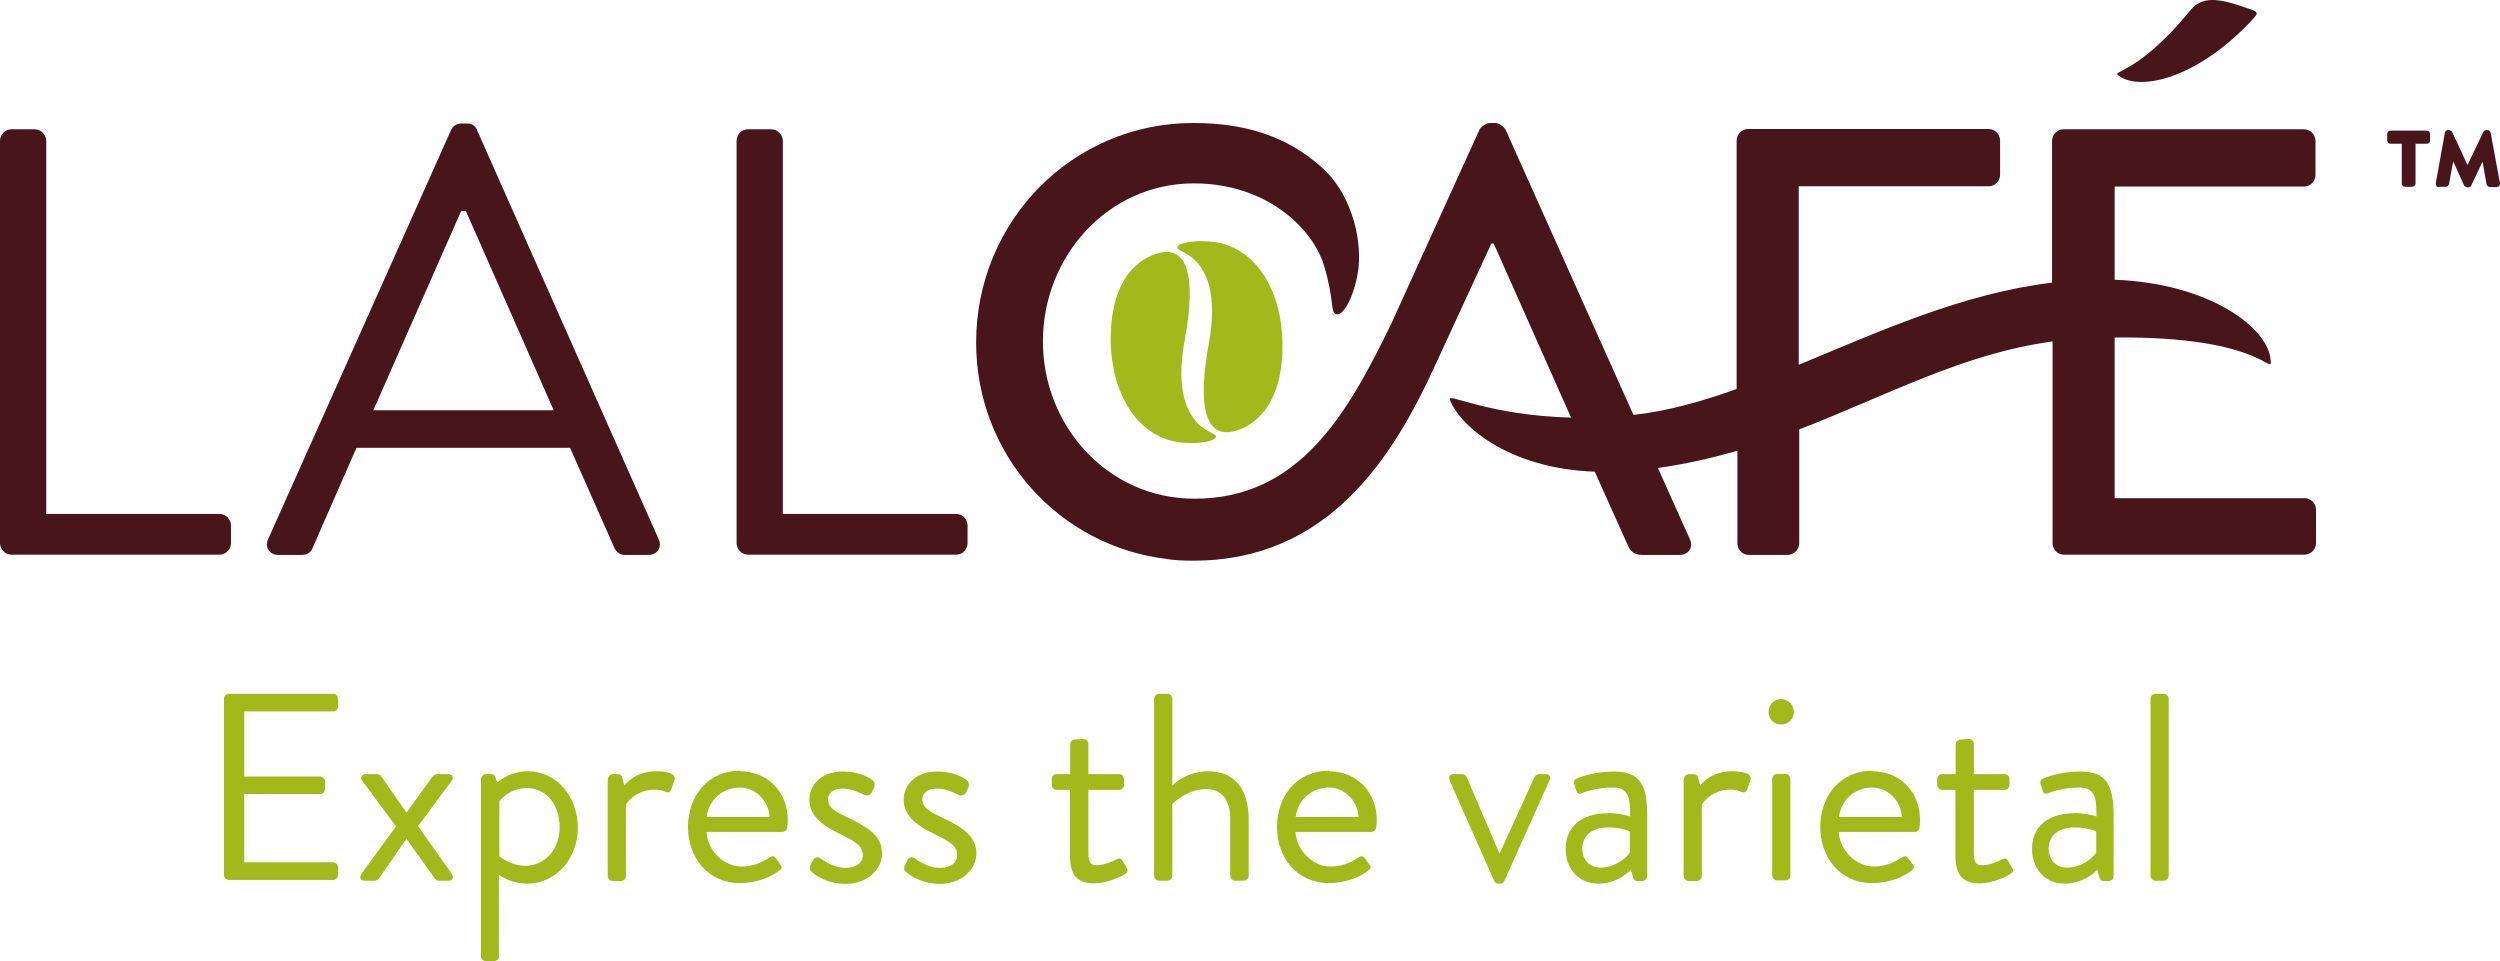
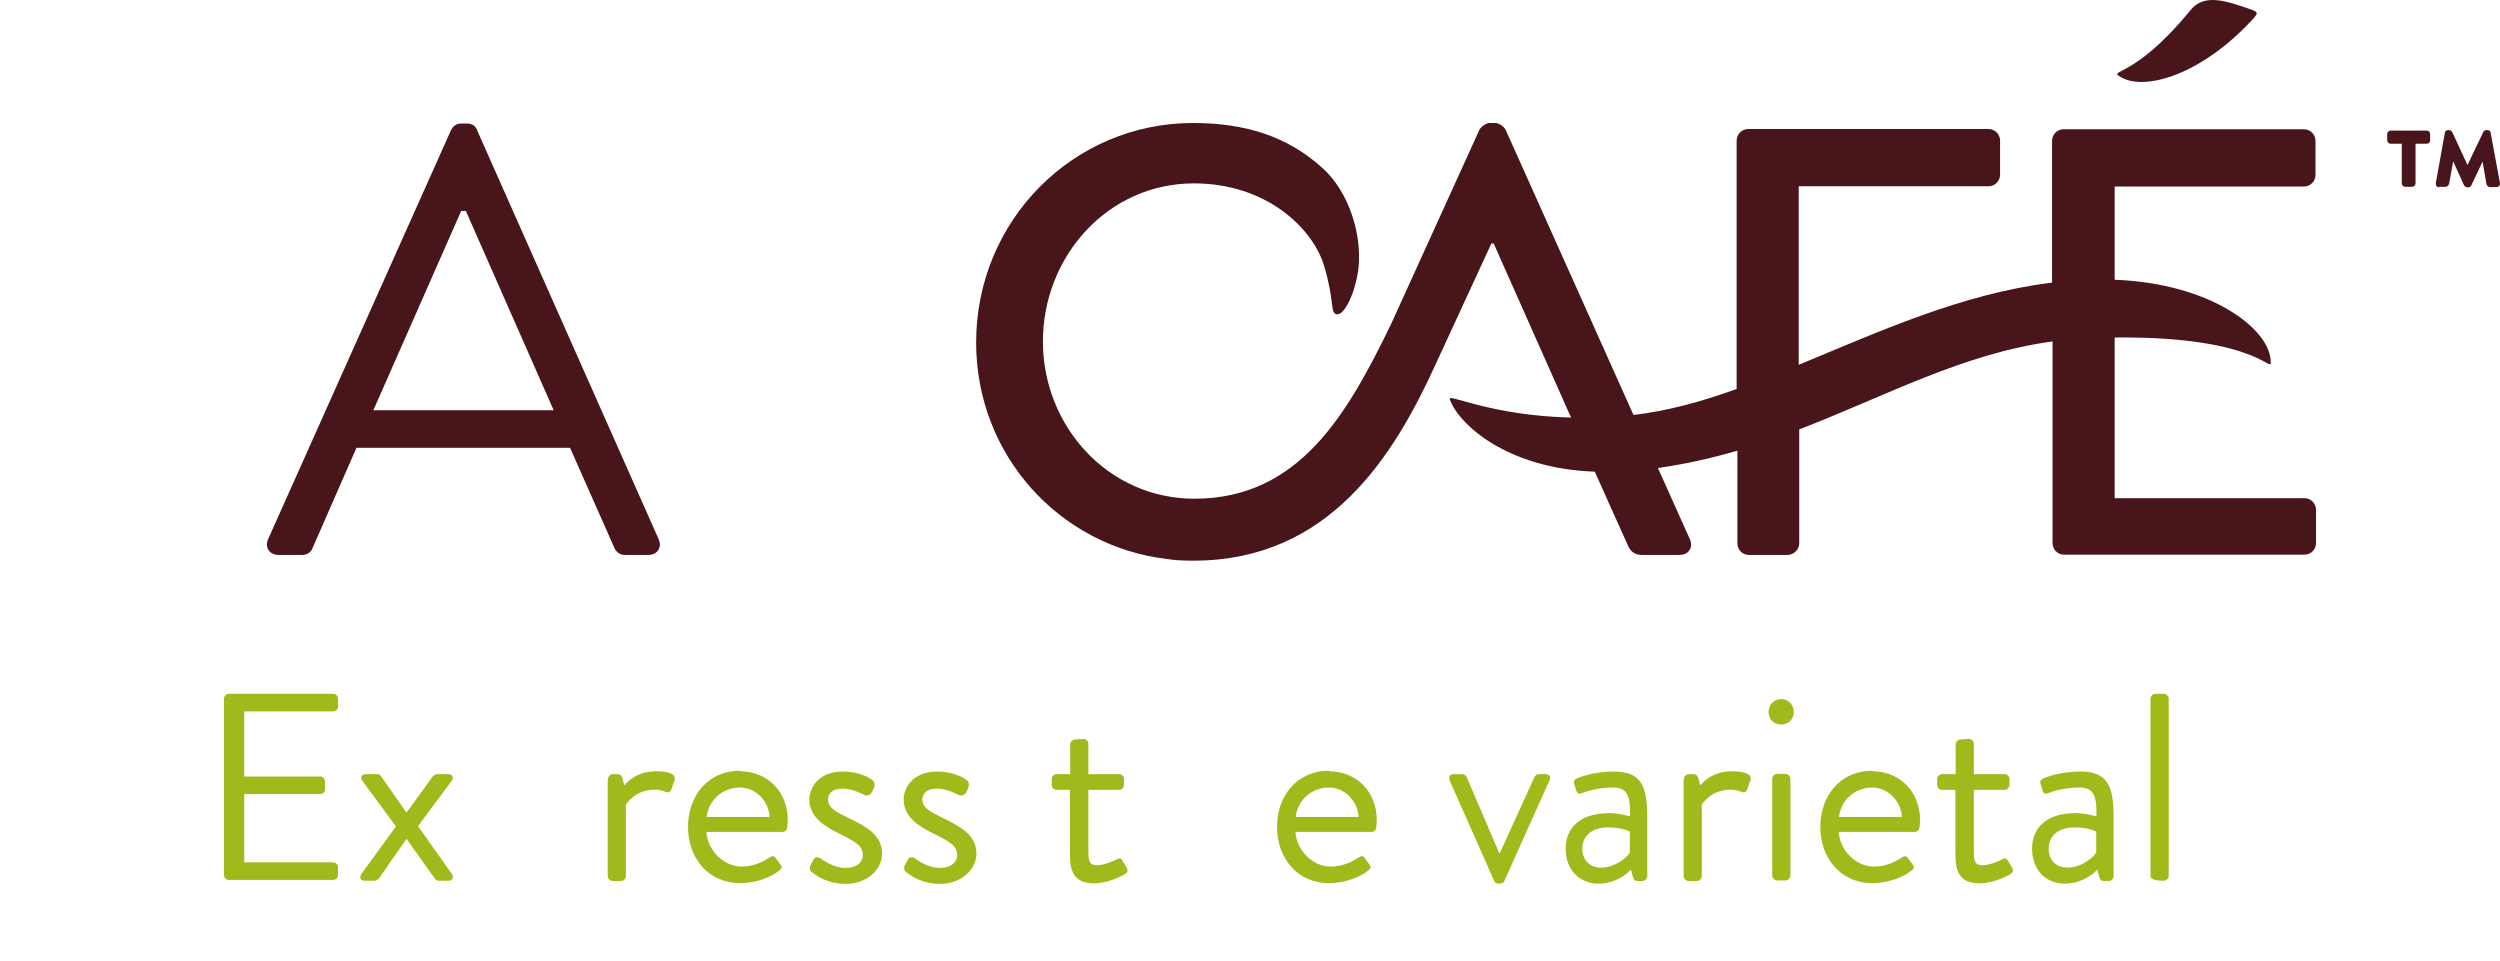
<svg xmlns="http://www.w3.org/2000/svg" width="424" height="163" viewBox="0 0 424 163" fill="none">
  <path d="M37.984 118.514C37.984 118.069 38.337 117.668 38.821 117.668H56.492C56.976 117.668 57.329 118.069 57.329 118.514V119.806C57.329 120.251 56.976 120.652 56.492 120.652H41.421V131.695H54.288C54.729 131.695 55.126 132.096 55.126 132.541V133.833C55.126 134.323 54.729 134.679 54.288 134.679H41.421V146.257H56.492C56.976 146.257 57.329 146.657 57.329 147.103V148.394C57.329 148.839 56.976 149.24 56.492 149.24H38.821C38.337 149.24 37.984 148.839 37.984 148.394V118.381V118.514Z" fill="#A2B91C" />
  <path d="M67.155 140.156L61.471 132.452C61.03 131.873 61.295 131.295 62.044 131.295H63.939C64.247 131.295 64.511 131.473 64.644 131.651L68.918 137.796H68.962L73.413 131.651C73.413 131.651 73.809 131.295 74.118 131.295H76.012C76.762 131.295 77.026 131.873 76.585 132.452L70.901 140.111L76.629 148.216C77.026 148.795 76.762 149.374 76.056 149.374H74.382C74.118 149.374 73.853 149.151 73.721 148.973L68.962 142.293H68.918L64.247 149.018C64.247 149.018 63.85 149.374 63.542 149.374H61.867C61.118 149.374 60.898 148.795 61.295 148.216L67.155 140.156Z" fill="#A2B91C" />
-   <path d="M84.649 162.154C84.649 162.599 84.253 163 83.812 163H82.402C81.961 163 81.565 162.599 81.565 162.154V132.141C81.565 131.695 81.961 131.295 82.402 131.295H83.327C83.724 131.295 83.856 131.428 84.032 131.873L84.341 132.719C84.341 132.719 86.324 130.805 89.54 130.805C94.432 130.805 98.001 135.169 98.001 140.379C98.001 145.589 94.344 149.864 89.408 149.864C86.456 149.864 84.605 148.35 84.605 148.35V162.109L84.649 162.154ZM89.056 146.836C92.493 146.836 94.916 143.986 94.916 140.334C94.916 136.683 92.845 133.655 89.276 133.655C86.368 133.655 84.693 135.881 84.693 135.881V145.232C84.693 145.232 86.588 146.836 89.056 146.836Z" fill="#A2B91C" />
  <path d="M103.113 132.141C103.113 131.695 103.509 131.295 103.95 131.295H104.787C105.14 131.295 105.448 131.517 105.536 131.918L105.889 133.209C105.889 133.209 107.563 130.805 111.265 130.805C112.631 130.805 114.834 131.027 114.393 132.319L113.864 133.877C113.644 134.456 113.248 134.456 112.807 134.278C112.41 134.1 111.749 133.922 111.044 133.922C107.651 133.922 106.153 136.46 106.153 136.46V148.572C106.153 149.018 105.756 149.418 105.316 149.418H103.906C103.465 149.418 103.068 149.018 103.068 148.572V132.185L103.113 132.141Z" fill="#A2B91C" />
  <path d="M125.498 130.805C130.213 130.805 133.606 134.323 133.606 139.087C133.606 139.399 133.562 139.978 133.518 140.334C133.473 140.779 133.121 141.091 132.724 141.091H119.813C119.99 144.119 122.633 146.969 125.806 146.969C127.701 146.969 129.199 146.257 130.257 145.589C130.874 145.232 131.138 145.01 131.535 145.5C131.799 145.856 132.019 146.168 132.284 146.524C132.592 146.925 132.768 147.192 132.107 147.682C131.05 148.528 128.626 149.775 125.498 149.775C120.078 149.775 116.685 145.455 116.685 140.245C116.685 135.035 120.034 130.716 125.498 130.716V130.805ZM130.521 138.553C130.389 135.926 128.23 133.566 125.498 133.566C122.501 133.566 120.166 135.748 119.857 138.553H130.521Z" fill="#A2B91C" />
  <path d="M137.395 146.836C137.571 146.568 137.88 145.945 138.012 145.722C138.232 145.366 138.717 145.277 139.202 145.589C139.202 145.589 141.141 147.192 143.432 147.192C145.283 147.192 146.34 146.257 146.34 145.01C146.34 143.407 144.974 142.694 142.375 141.403C139.995 140.245 137.263 138.642 137.263 135.569C137.263 133.655 138.805 130.849 142.947 130.849C145.283 130.849 147.09 131.651 147.927 132.274C148.323 132.541 148.456 133.165 148.191 133.699L147.839 134.412C147.574 134.901 146.957 135.035 146.561 134.812C146.561 134.812 144.622 133.744 142.992 133.744C140.965 133.744 140.436 134.768 140.436 135.569C140.436 137.083 141.934 137.751 143.741 138.642C146.825 140.156 149.601 141.536 149.601 144.787C149.601 147.414 147.09 149.908 143.432 149.908C140.436 149.908 138.585 148.617 137.616 147.86C137.395 147.682 137.263 147.236 137.395 146.925V146.836Z" fill="#A2B91C" />
  <path d="M153.391 146.836C153.567 146.568 153.876 145.945 154.008 145.722C154.228 145.366 154.713 145.277 155.198 145.589C155.198 145.589 157.136 147.192 159.428 147.192C161.279 147.192 162.336 146.257 162.336 145.01C162.336 143.407 160.97 142.694 158.37 141.403C155.991 140.245 153.259 138.642 153.259 135.569C153.259 133.655 154.801 130.849 158.943 130.849C161.279 130.849 163.085 131.651 163.922 132.274C164.319 132.541 164.451 133.165 164.187 133.699L163.834 134.412C163.57 134.901 162.953 135.035 162.556 134.812C162.556 134.812 160.618 133.744 158.987 133.744C156.96 133.744 156.431 134.768 156.431 135.569C156.431 137.083 157.93 137.751 159.736 138.642C162.821 140.156 165.597 141.536 165.597 144.787C165.597 147.414 163.085 149.908 159.428 149.908C156.431 149.908 154.581 148.617 153.611 147.86C153.391 147.682 153.259 147.236 153.391 146.925V146.836Z" fill="#A2B91C" />
  <path d="M181.504 133.966H179.213C178.728 133.966 178.376 133.566 178.376 133.12V132.141C178.376 131.651 178.728 131.295 179.213 131.295H181.504V126.263C181.504 125.817 181.901 125.417 182.342 125.417L183.796 125.327C184.237 125.327 184.589 125.728 184.589 126.174V131.295H189.789C190.273 131.295 190.626 131.651 190.626 132.141V133.12C190.626 133.566 190.273 133.966 189.789 133.966H184.589V144.565C184.589 146.39 185.03 146.746 186.087 146.746C187.189 146.746 188.775 146.079 189.348 145.767C190.009 145.411 190.185 145.678 190.406 146.034L191.067 147.147C191.375 147.682 191.243 147.949 190.758 148.261C190.141 148.661 187.718 149.819 185.603 149.819C182.033 149.819 181.46 147.637 181.46 144.832V133.966H181.504Z" fill="#A2B91C" />
-   <path d="M195.738 118.514C195.738 118.069 196.134 117.668 196.575 117.668H197.985C198.426 117.668 198.822 118.069 198.822 118.514V133.209C198.822 133.209 201.202 130.805 204.815 130.805C209.266 130.805 211.777 133.655 211.777 138.954V148.528C211.777 148.973 211.381 149.374 210.94 149.374H209.486C209.045 149.374 208.649 148.973 208.649 148.528V138.954C208.649 135.525 207.106 133.833 204.595 133.833C201.202 133.833 198.822 136.371 198.822 136.371V148.528C198.822 148.973 198.426 149.374 197.985 149.374H196.575C196.134 149.374 195.738 148.973 195.738 148.528V118.514Z" fill="#A2B91C" />
  <path d="M225.393 130.805C230.108 130.805 233.501 134.323 233.501 139.087C233.501 139.399 233.457 139.978 233.413 140.334C233.369 140.779 233.017 141.091 232.62 141.091H219.709C219.885 144.119 222.529 146.969 225.702 146.969C227.597 146.969 229.095 146.257 230.152 145.589C230.769 145.232 231.034 145.01 231.43 145.5C231.695 145.856 231.915 146.168 232.179 146.524C232.488 146.925 232.664 147.192 232.003 147.682C230.946 148.528 228.522 149.775 225.393 149.775C219.973 149.775 216.58 145.455 216.58 140.245C216.58 135.035 219.929 130.716 225.393 130.716V130.805ZM230.417 138.553C230.285 135.926 228.125 133.566 225.393 133.566C222.397 133.566 220.062 135.748 219.753 138.553H230.417Z" fill="#A2B91C" />
  <path d="M245.884 132.319C245.619 131.74 245.884 131.295 246.545 131.295H247.955C248.351 131.295 248.616 131.517 248.748 131.784L254.3 144.743H254.344L260.249 131.784C260.381 131.517 260.646 131.295 260.998 131.295H262.144C262.805 131.295 263.069 131.74 262.805 132.319L255.137 149.418C255.049 149.641 254.785 149.864 254.388 149.864H254.168C253.771 149.864 253.507 149.641 253.419 149.418L245.84 132.319H245.884Z" fill="#A2B91C" />
  <path d="M272.631 137.885C274.57 137.885 276.465 138.464 276.465 138.464C276.509 135.124 276.112 133.566 273.557 133.566C271.001 133.566 268.974 134.234 268.181 134.545C267.74 134.723 267.476 134.545 267.343 134.1L266.991 132.987C266.815 132.452 267.079 132.185 267.476 132.007C267.74 131.873 270.34 130.849 273.689 130.849C278.272 130.849 279.373 133.209 279.373 138.508V148.572C279.373 149.018 278.977 149.418 278.536 149.418H277.699C277.214 149.418 277.082 149.151 276.95 148.75L276.597 147.503C275.672 148.439 273.821 149.864 271.045 149.864C267.916 149.864 265.537 147.548 265.537 143.941C265.537 140.334 268.093 137.93 272.719 137.93L272.631 137.885ZM271.486 147.147C273.733 147.147 275.672 145.722 276.421 144.609V141.047C275.892 140.735 274.614 140.334 272.675 140.334C270.164 140.334 268.357 141.626 268.357 143.941C268.357 145.767 269.547 147.147 271.486 147.147Z" fill="#A2B91C" />
  <path d="M285.586 132.141C285.586 131.695 285.983 131.295 286.424 131.295H287.261C287.613 131.295 287.922 131.517 288.01 131.918L288.363 133.209C288.363 133.209 290.037 130.805 293.739 130.805C295.105 130.805 297.308 131.027 296.867 132.319L296.338 133.877C296.118 134.456 295.721 134.456 295.281 134.278C294.884 134.1 294.223 133.922 293.518 133.922C290.125 133.922 288.627 136.46 288.627 136.46V148.572C288.627 149.018 288.23 149.418 287.79 149.418H286.38C285.939 149.418 285.542 149.018 285.542 148.572V132.185L285.586 132.141Z" fill="#A2B91C" />
  <path d="M299.952 120.741C299.952 119.539 300.877 118.559 302.067 118.559C303.257 118.559 304.226 119.494 304.226 120.741C304.226 121.988 303.301 122.878 302.067 122.878C300.833 122.878 299.952 121.943 299.952 120.741ZM300.569 132.096C300.569 131.651 300.965 131.25 301.406 131.25H302.816C303.257 131.25 303.653 131.651 303.653 132.096V148.483C303.653 148.928 303.257 149.329 302.816 149.329H301.406C300.965 149.329 300.569 148.928 300.569 148.483V132.096Z" fill="#A2B91C" />
  <path d="M317.534 130.805C322.249 130.805 325.642 134.323 325.642 139.087C325.642 139.399 325.598 139.978 325.554 140.334C325.51 140.779 325.157 141.091 324.76 141.091H311.849C312.026 144.119 314.669 146.969 317.842 146.969C319.737 146.969 321.235 146.257 322.293 145.589C322.91 145.232 323.174 145.01 323.571 145.5C323.835 145.856 324.055 146.168 324.32 146.524C324.628 146.925 324.804 147.192 324.143 147.682C323.086 148.528 320.662 149.775 317.534 149.775C312.114 149.775 308.721 145.455 308.721 140.245C308.721 135.035 312.07 130.716 317.534 130.716V130.805ZM322.557 138.553C322.425 135.926 320.266 133.566 317.534 133.566C314.537 133.566 312.202 135.748 311.893 138.553H322.557Z" fill="#A2B91C" />
  <path d="M331.679 133.966H329.387C328.903 133.966 328.55 133.566 328.55 133.12V132.141C328.55 131.651 328.903 131.295 329.387 131.295H331.679V126.263C331.679 125.817 332.075 125.417 332.516 125.417L333.97 125.327C334.411 125.327 334.763 125.728 334.763 126.174V131.295H339.963C340.448 131.295 340.8 131.651 340.8 132.141V133.12C340.8 133.566 340.448 133.966 339.963 133.966H334.763V144.565C334.763 146.39 335.204 146.746 336.261 146.746C337.363 146.746 338.949 146.079 339.522 145.767C340.183 145.411 340.359 145.678 340.58 146.034L341.241 147.147C341.549 147.682 341.417 147.949 340.932 148.261C340.315 148.661 337.892 149.819 335.777 149.819C332.207 149.819 331.635 147.637 331.635 144.832V133.966H331.679Z" fill="#A2B91C" />
  <path d="M351.728 137.885C353.667 137.885 355.562 138.464 355.562 138.464C355.606 135.124 355.209 133.566 352.654 133.566C350.098 133.566 348.071 134.234 347.278 134.545C346.837 134.723 346.573 134.545 346.44 134.1L346.088 132.987C345.912 132.452 346.176 132.185 346.573 132.007C346.837 131.873 349.437 130.849 352.786 130.849C357.369 130.849 358.47 133.209 358.47 138.508V148.572C358.47 149.018 358.074 149.418 357.633 149.418H356.796C356.311 149.418 356.179 149.151 356.047 148.75L355.694 147.503C354.769 148.439 352.918 149.864 350.142 149.864C347.013 149.864 344.634 147.548 344.634 143.941C344.634 140.334 347.19 137.93 351.816 137.93L351.728 137.885ZM350.583 147.147C352.83 147.147 354.769 145.722 355.518 144.609V141.047C354.989 140.735 353.711 140.334 351.772 140.334C349.261 140.334 347.454 141.626 347.454 143.941C347.454 145.767 348.644 147.147 350.583 147.147Z" fill="#A2B91C" />
-   <path d="M364.728 118.514C364.728 118.069 365.124 117.668 365.565 117.668H366.975C367.415 117.668 367.812 118.069 367.812 118.514V148.528C367.812 148.973 367.415 149.374 366.975 149.374H365.565C365.124 149.374 364.728 148.973 364.728 148.528V118.514Z" fill="#A2B91C" />
-   <path d="M195.385 43.303C191.111 45.084 188.379 49.849 188.379 57.33C188.335 66.815 193.05 74.563 200.805 75.097C204.154 75.32 205.828 74.697 206.181 74.251C206.666 73.539 204.507 73.45 202.832 71.446C201.51 69.887 199.351 66.414 200.893 57.864C203.141 45.841 200.761 42.724 197.853 42.724C197.06 42.724 196.222 42.947 195.429 43.303M199.747 41.789C199.263 42.501 201.422 42.59 203.096 44.594C204.418 46.153 206.578 49.626 205.035 58.176C202.215 73.494 206.754 74.34 210.499 72.737C214.774 70.956 217.506 66.191 217.506 58.71C217.55 49.225 212.835 41.477 205.079 40.943C204.595 40.943 204.11 40.898 203.669 40.898C201.246 40.898 199.968 41.433 199.703 41.789" fill="#A2B91C" />
-   <path d="M37.235 87.165H7.844V23.888C7.844 22.863 6.918 21.928 5.905 21.928H1.939C0.837 21.928 0 22.863 0 23.888V92.108C0 93.132 0.837 94.067 1.939 94.067H37.235C38.337 94.067 39.174 93.132 39.174 92.108V89.124C39.174 88.1 38.337 87.165 37.235 87.165Z" fill="#47151A" />
+   <path d="M364.728 118.514C364.728 118.069 365.124 117.668 365.565 117.668H366.975C367.415 117.668 367.812 118.069 367.812 118.514V148.528C367.812 148.973 367.415 149.374 366.975 149.374C365.124 149.374 364.728 148.973 364.728 148.528V118.514Z" fill="#A2B91C" />
  <path d="M63.322 69.576L78.216 35.777H79.009C83.988 46.999 88.924 58.354 93.903 69.576H63.322ZM80.948 22.062C80.639 21.439 80.155 20.949 79.229 20.949H78.216C77.29 20.949 76.806 21.483 76.497 22.062L45.475 91.44C44.858 92.776 45.696 94.112 47.194 94.112H51.292C52.217 94.112 52.834 93.488 53.01 92.954L60.457 75.944H96.679L104.214 92.954C104.434 93.488 105.051 94.112 105.933 94.112H109.987C111.529 94.112 112.322 92.776 111.705 91.44L80.904 22.062H80.948Z" fill="#47151A" />
-   <path d="M162.16 87.165H132.768V23.888C132.768 22.863 131.843 21.928 130.83 21.928H126.864C125.718 21.928 124.925 22.863 124.925 23.888V92.108C124.925 93.132 125.762 94.067 126.864 94.067H162.16C163.306 94.067 164.099 93.132 164.099 92.108V89.124C164.099 88.1 163.306 87.165 162.16 87.165Z" fill="#47151A" />
  <path d="M371.514 1.712C361.775 13.646 357.281 11.686 359.748 13.111C363.758 15.427 373.364 12.8 382.265 3.048C382.882 2.335 382.97 2.068 382.045 1.712C377.33 0.02 373.805 -1.094 371.514 1.712Z" fill="#47151A" />
  <path d="M390.77 31.636C391.872 31.636 392.709 30.701 392.709 29.677V23.888C392.709 22.863 391.872 21.928 390.77 21.928H349.966C348.864 21.928 348.027 22.863 348.027 23.888V47.934C332.692 49.804 318.547 56.306 305.063 61.872V31.591H337.275C338.377 31.591 339.214 30.656 339.214 29.632V23.843C339.214 22.819 338.377 21.884 337.275 21.884H296.471C295.369 21.884 294.532 22.819 294.532 23.843V65.969C288.627 68.106 282.81 69.709 277.038 70.377L255.358 22.017C255.049 21.394 254.124 20.86 253.639 20.86H252.626C252.185 20.86 251.48 21.26 251.083 21.75C251.039 21.795 250.951 21.884 250.907 22.017L235.925 54.97C228.566 70.11 220.414 84.582 202.568 84.582C187.982 84.582 176.878 72.337 176.878 57.909C176.878 43.481 187.894 31.102 202.48 31.102C214.818 31.102 222.573 38.716 224.512 44.906C226.363 50.962 225.57 52.921 226.583 53.278C228.037 53.767 230.02 49.225 230.417 45.262C230.946 39.919 228.919 32.527 224.116 28.341C218.343 23.175 211.293 20.86 202.347 20.86C181.945 20.86 165.553 37.469 165.553 58.087C165.553 77.19 179.698 92.687 198.029 94.824C199.086 95.002 200.497 95.091 202.391 95.091C225.393 95.091 236.366 77.413 243.504 61.738L252.934 41.299H253.331L266.154 70.155L266.462 70.823C252.582 70.466 245.531 66.637 245.884 67.705C247.25 71.758 255.358 79.461 270.472 79.996L276.112 92.553C276.509 93.488 277.214 94.112 278.448 94.112H284.881C286.424 94.112 287.217 92.776 286.6 91.44L281.18 79.372C285.895 78.704 290.39 77.68 294.664 76.433V92.153C294.664 93.177 295.457 94.112 296.603 94.112H303.213C304.226 94.112 305.151 93.177 305.151 92.153V72.826C319.825 67.171 332.912 59.957 348.115 57.909V92.108C348.115 93.132 348.908 94.067 350.054 94.067H390.858C391.96 94.067 392.797 93.132 392.797 92.108V86.453C392.797 85.428 391.96 84.493 390.858 84.493H358.646V57.241C384.336 56.974 385.394 64.188 385.086 60.937C384.645 55.682 374.907 48.068 358.646 47.444V31.636H390.858H390.77Z" fill="#47151A" />
  <path d="M407.911 31.68H409.101C409.41 31.68 409.674 31.413 409.674 31.102V24.378H411.569C411.921 24.378 412.142 24.155 412.142 23.799V22.73C412.142 22.418 411.921 22.151 411.569 22.151H405.444C405.135 22.151 404.871 22.418 404.871 22.73V23.799C404.871 24.155 405.135 24.378 405.444 24.378H407.339V31.102C407.339 31.413 407.603 31.68 407.911 31.68ZM413.684 31.68H414.786C415.006 31.68 415.314 31.458 415.358 31.191L416.063 27.361L417.914 31.458C417.914 31.458 418.179 31.77 418.443 31.77H418.619C418.84 31.77 419.06 31.636 419.104 31.502L421.043 27.406L421.704 31.191C421.748 31.458 422.012 31.725 422.277 31.725H423.422C423.775 31.725 424.039 31.413 423.995 31.057L422.409 22.507C422.409 22.24 422.144 22.062 421.836 22.062H421.704C421.483 22.062 421.263 22.196 421.175 22.374L418.487 27.985L415.887 22.374C415.887 22.374 415.667 22.062 415.358 22.062H415.226C414.874 22.062 414.697 22.285 414.653 22.507L413.111 31.057C413.067 31.413 413.287 31.77 413.684 31.77" fill="#47151A" />
</svg>